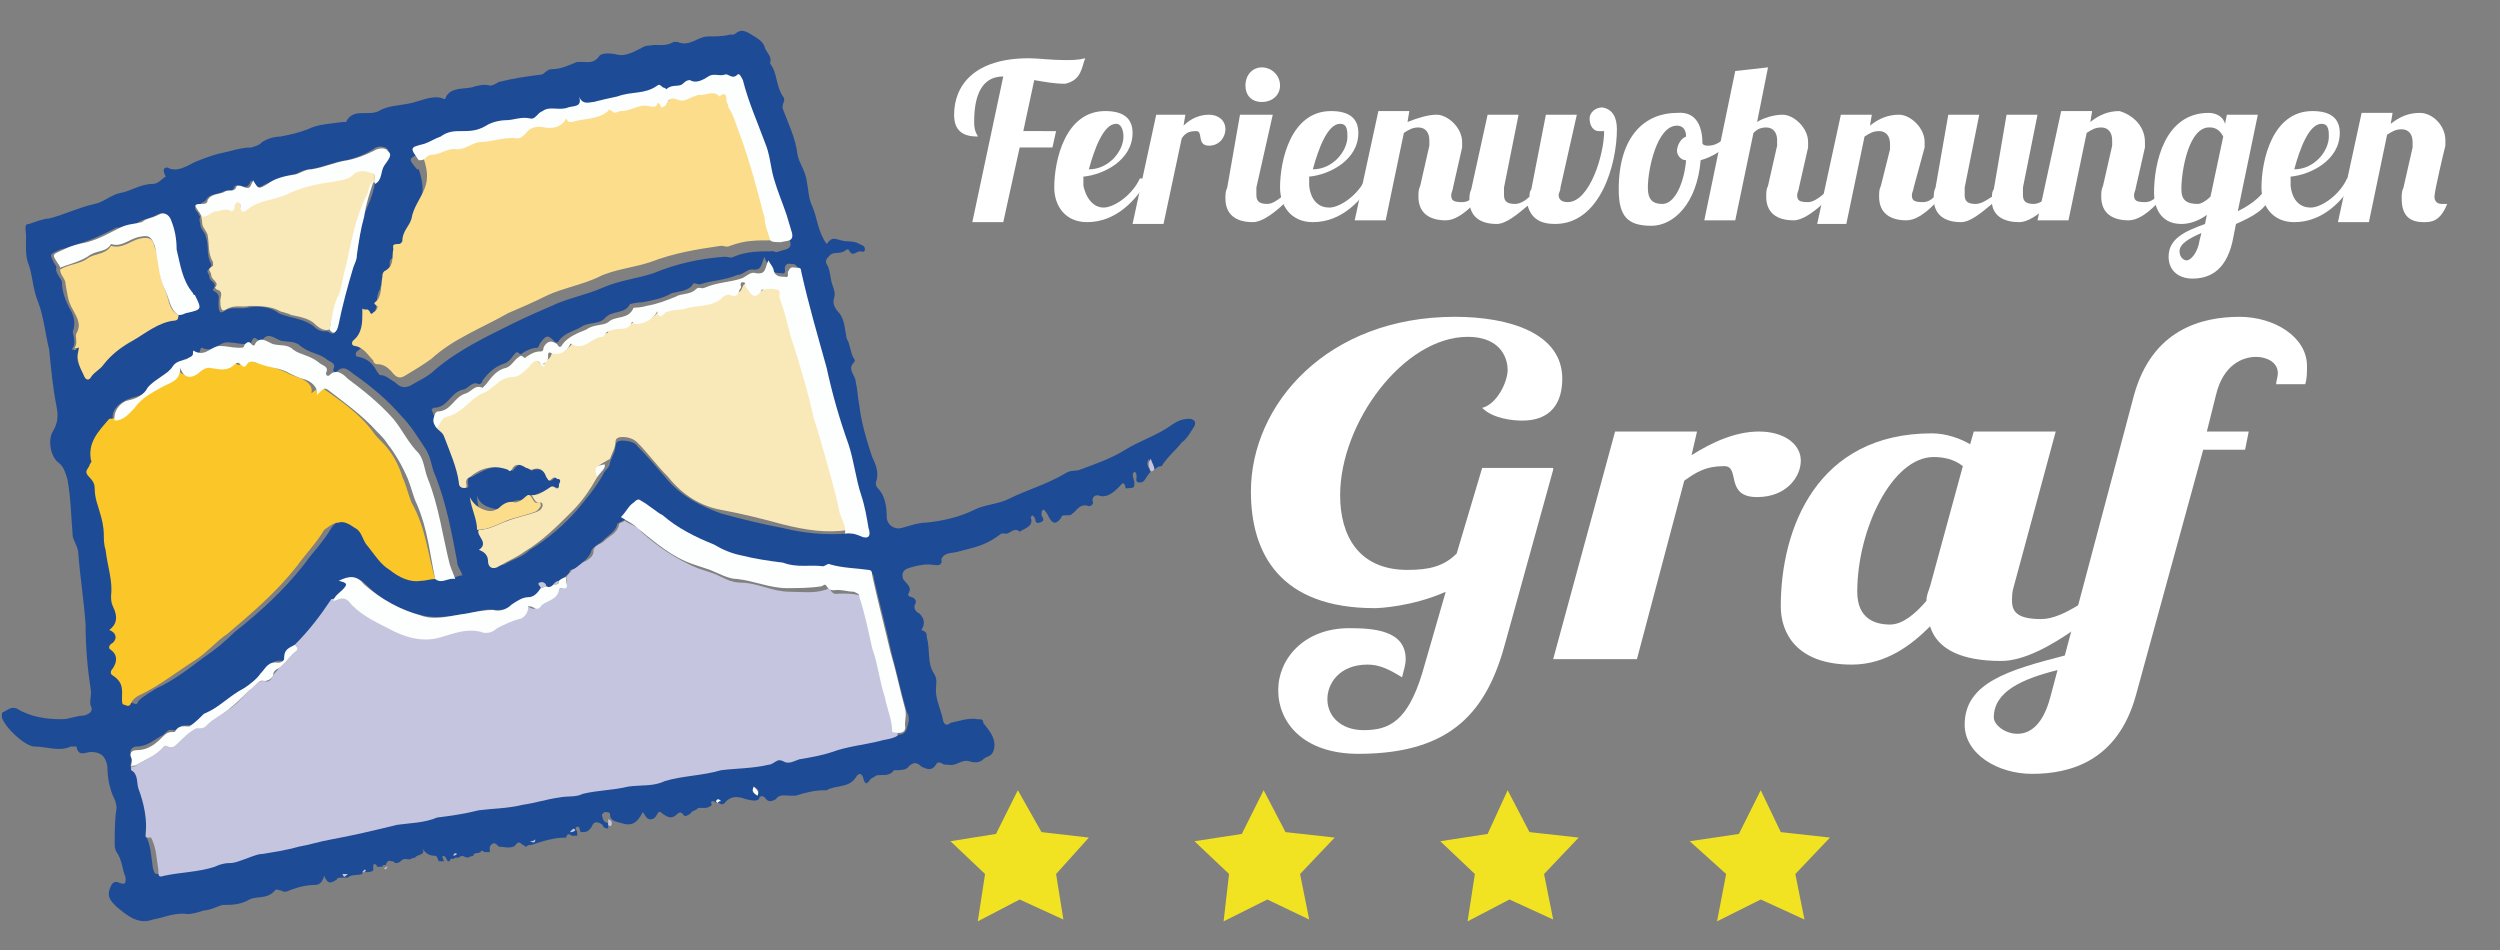
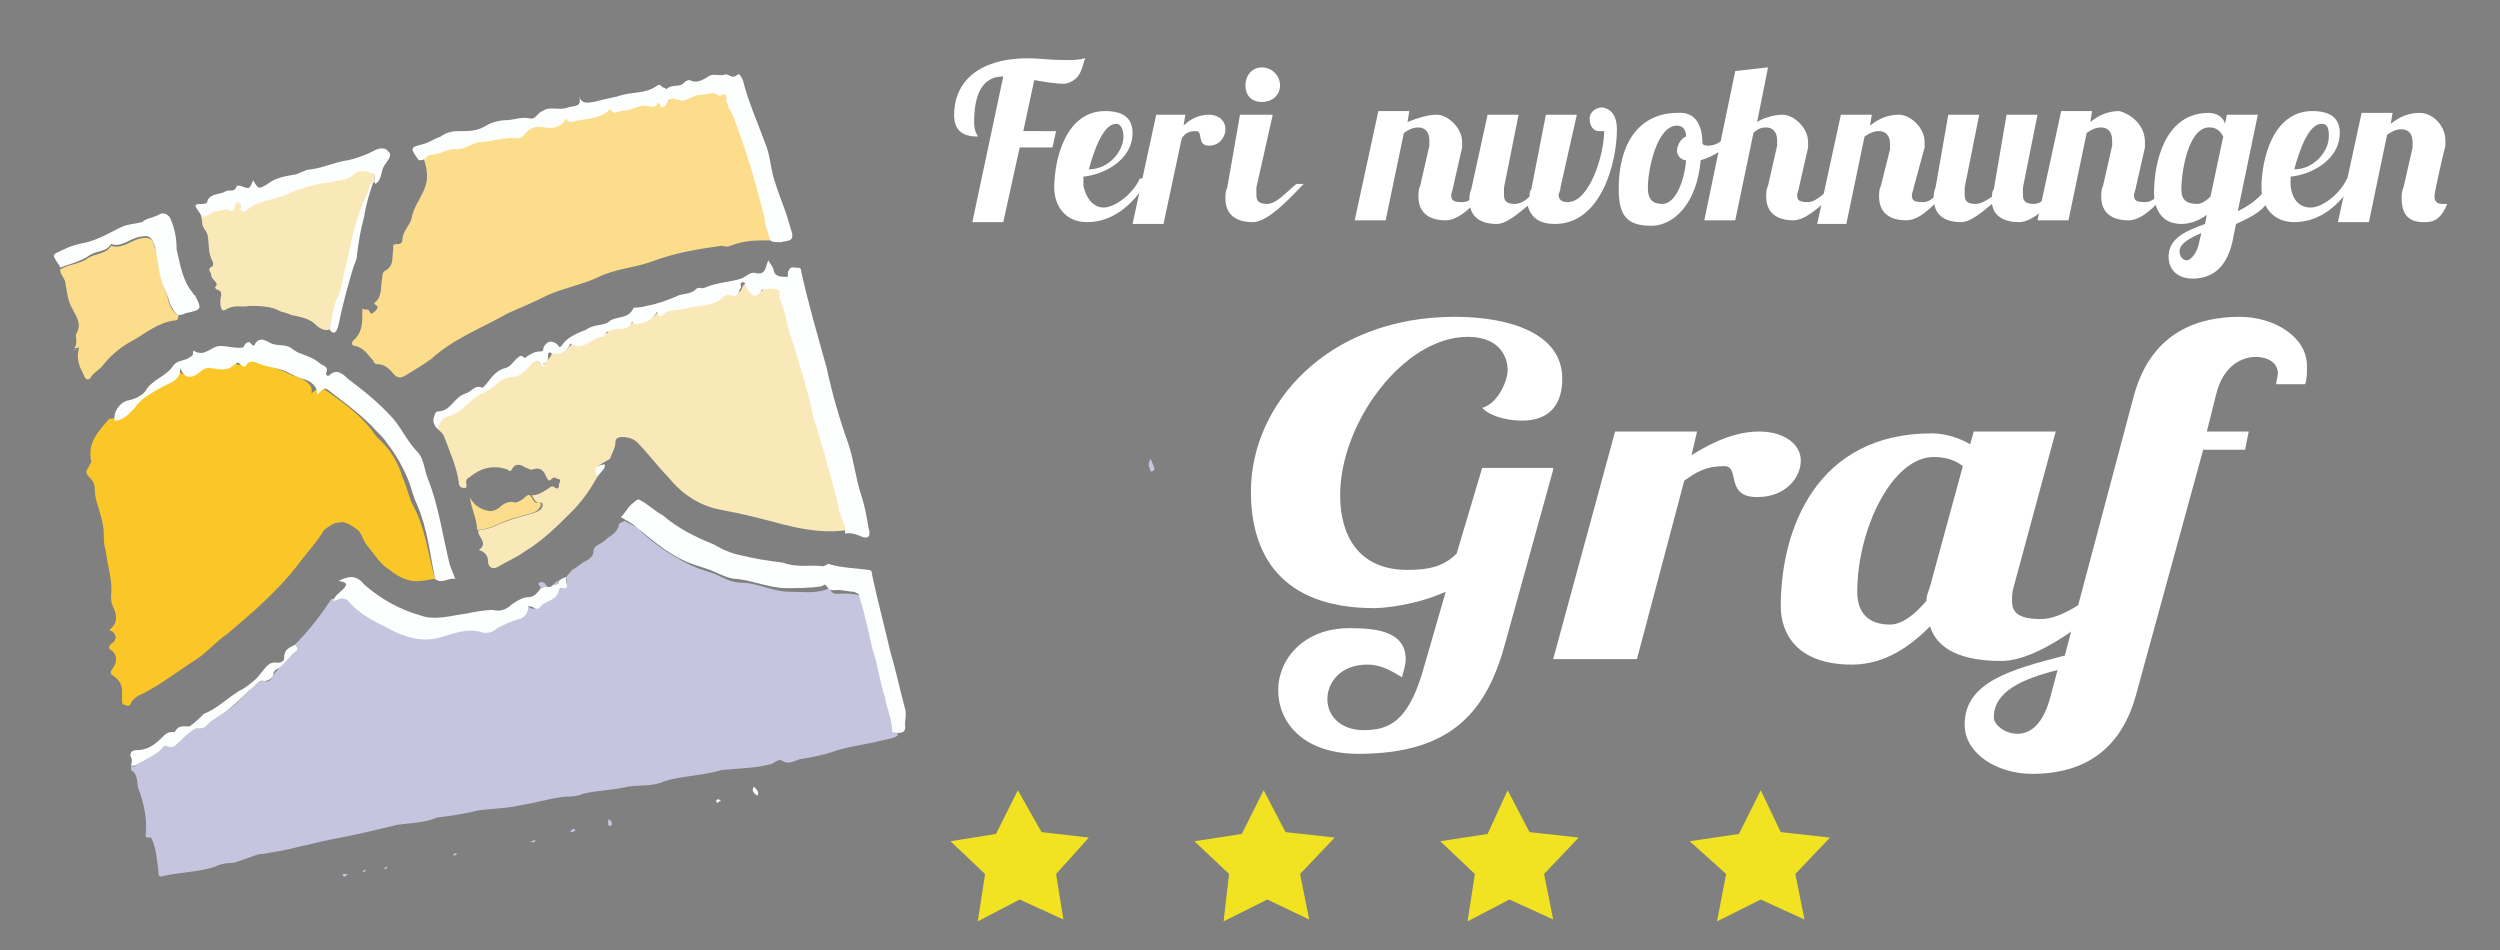
<svg xmlns="http://www.w3.org/2000/svg" version="1.1" id="Ebene_1" x="0px" y="0px" viewBox="0 0 137.3 52.2" style="enable-background:new 0 0 137.3 52.2;" xml:space="preserve">
  <rect x="0" y="0" width="137.3" height="52.2" fill="#808080" stroke="none" />
  <style type="text/css">
	.st0{fill:#FFFFFF;}
	.st1{fill:#1E4B96;}
	.st2{fill:#C6C5DF;}
	.st3{fill:#FBC728;}
	.st4{fill:#FBDD8C;}
	.st5{fill:#FAE9B8;}
	.st6{fill:#FDFEFE;}
	.st7{fill:#F2E322;}
</style>
  <g>
    <path class="st0" d="M58,7.2l-0.2,0.9H56l-0.9,4.1h-1.7l1.7-8c-0.9,0-1.6,0.6-1.6,2.5c0,0.6,0.2,0.7,0.2,0.8   c-0.8,0-1.3-0.3-1.3-1.2c0-1.6,1.1-3.1,4.1-3.1c0.5,0,1.2,0.1,2,0.1c0.4,0,0.7,0,1.1-0.1c-0.2,0.5-0.2,1.2-1.1,1.4   c-0.6,0-1.1-0.1-1.7-0.2l-0.6,2.8C56.2,7.2,58,7.2,58,7.2z" />
    <path class="st0" d="M60.6,11.4c0.6,0,1.6-0.7,2-1.6h0.5c-0.7,1.2-1.8,2.4-3.4,2.4c-1.2,0-1.8-0.9-1.8-1.9c0-1.5,0.6-4.2,2.8-4.2   c1,0,1.5,0.4,1.5,1.2c0,1.5-1.6,2.3-2.7,2.4c0,0.2,0,0.4,0,0.5C59.7,11.1,60.2,11.4,60.6,11.4z M61.3,6.8c-0.7,0-1.2,1.4-1.5,2.5   c1.1,0,1.9-1,1.9-1.8C61.7,7.2,61.6,6.8,61.3,6.8z" />
    <path class="st0" d="M65.1,6.3L65,6.9c0.4-0.4,0.9-0.6,1.4-0.6s0.9,0.3,0.9,0.8C67.3,7.5,67,8,66.4,8c-0.7,0-0.3-0.8-0.7-0.8   s-0.6,0.1-0.8,0.4l-1,4.7h-1.7l1.3-6H65.1z" />
    <path class="st0" d="M69.9,6.3l-0.9,4c0,0.1,0,0.3,0,0.4c0,0.3,0.1,0.5,0.6,0.5s1.1-0.7,1.6-1.1h0.4c-0.6,0.6-1.9,2.1-2.8,2.1   s-1.5-0.4-1.5-1.3c0-0.2,0-0.4,0.1-0.6l0.7-4H69.9z M69.3,3.7c0.5,0,1,0.4,1,1c0,0.5-0.4,0.9-1,0.9s-0.9-0.4-0.9-0.9   C68.4,4.1,68.8,3.7,69.3,3.7z" />
-     <path class="st0" d="M73,11.4c0.6,0,1.6-0.7,2-1.6h0.5c-0.7,1.2-1.8,2.4-3.4,2.4c-1.2,0-1.8-0.9-1.8-1.9c0-1.5,0.6-4.2,2.8-4.2   c1,0,1.5,0.4,1.5,1.2c0,1.5-1.6,2.3-2.7,2.4c0,0.2,0,0.4,0,0.5C72,11.1,72.5,11.4,73,11.4z M73.6,6.8c-0.7,0-1.2,1.4-1.5,2.5   c1.1,0,1.9-1,1.9-1.8C74,7.2,74,6.8,73.6,6.8z" />
    <path class="st0" d="M79.8,10.3c0,0.1-0.1,0.3-0.1,0.4c0,0.3,0.1,0.4,0.6,0.4s0.7-0.4,1.1-0.8h0.4c-0.6,0.6-1.5,1.8-2.4,1.8   s-1.5-0.4-1.5-1.3c0-0.2,0-0.4,0.1-0.6L78.5,8c0-0.1,0-0.2,0-0.3c0-0.4-0.2-0.7-0.6-0.7c-0.3,0-0.5,0.1-0.8,0.3l-1,4.8h-1.7l1.3-6   h1.7l-0.1,0.6c0.5-0.2,1.1-0.4,1.6-0.4c0.6,0,1.4,0.7,1.4,1.5c0,0.1,0,0.2,0,0.3L79.8,10.3z" />
    <path class="st0" d="M88.8,7.1c0,1.9-0.9,5.2-3.4,5.2c-0.8,0-1.3-0.3-1.5-1c-0.6,0.5-1.2,1-1.7,1c-0.9,0-1.5-0.4-1.5-1.3   c0-0.2,0-0.4,0.1-0.6l0.9-4.1h1.7l-0.8,4c0,0.1,0,0.3,0,0.4c0,0.3,0.1,0.5,0.6,0.5c0.3,0,0.6-0.2,0.8-0.4c0-0.1,0-0.3,0.1-0.4   l0.8-4.1h1.7l-0.9,4c0,0.2-0.1,0.3-0.1,0.4c0,0.2,0.1,0.4,0.5,0.4c1.2,0,2-2.6,2-3.9c-0.1,0-0.2,0-0.3,0c-0.3,0-0.5-0.3-0.5-0.7   c0-0.3,0.3-0.6,0.7-0.6C88.6,6,88.8,6.5,88.8,7.1z" />
    <path class="st0" d="M93.5,7.9C93.6,8,93.7,8,93.8,8c0.6,0,0.8-0.4,1.3-0.6v0.3c-0.4,0.5-1,0.9-1.7,1.1c-0.2,2.4-1.5,3.6-2.7,3.6   c-1.3,0-1.8-0.5-1.8-2c0-3,1.5-4.2,3.2-4.2C93.2,6.1,93.5,7,93.5,7.9z M92.6,8.8c-0.3,0-0.5-0.3-0.5-0.5c0-0.3,0.2-0.7,0.5-0.8   c0-0.4-0.2-0.6-0.5-0.6c-1.1,0-1.6,2.4-1.6,3.4c0,0.7,0.3,0.9,0.8,0.9C92,11.2,92.5,10,92.6,8.8z" />
    <path class="st0" d="M98.8,10.3c0,0.1-0.1,0.3-0.1,0.4c0,0.3,0.1,0.4,0.6,0.4s1.1-0.7,1.6-1.1h0.4c-0.6,0.6-1.9,2.1-2.8,2.1   S97,11.7,97,10.8c0-0.2,0-0.4,0.1-0.6L97.6,8c0-0.1,0-0.2,0-0.3C97.6,7.3,97.4,7,97,7c-0.3,0-0.5,0.1-0.7,0.3l-1,4.8h-1.7l1.7-8.2   l1.8-0.2l-0.6,3c0.3-0.2,0.9-0.4,1.4-0.4c0.6,0,1.4,0.7,1.4,1.5c0,0.1,0,0.2,0,0.3L98.8,10.3z" />
    <path class="st0" d="M105.1,10.3c0,0.1-0.1,0.3-0.1,0.4c0,0.3,0.1,0.4,0.6,0.4s0.7-0.4,1.1-0.8h0.4c-0.6,0.6-1.5,1.8-2.4,1.8   s-1.5-0.4-1.5-1.3c0-0.2,0-0.4,0.1-0.6l0.5-2c0-0.1,0-0.2,0-0.3c0-0.4-0.2-0.7-0.6-0.7c-0.3,0-0.5,0.1-0.8,0.3l-1,4.8h-1.6l1.3-6   h1.7l-0.1,0.6c0.5-0.4,1-0.6,1.6-0.6s1.4,0.7,1.4,1.5c0,0.1,0,0.2,0,0.3L105.1,10.3z" />
    <path class="st0" d="M111.9,6.3l-0.8,4c0,0.1,0,0.3,0,0.4c0,0.3,0.1,0.5,0.6,0.5s1.1-0.7,1.6-1.1h0.4c-0.6,0.6-1.9,2.1-2.8,2.1   c-0.8,0-1.4-0.3-1.5-1c-0.6,0.5-1.2,1-1.7,1c-0.9,0-1.5-0.4-1.5-1.3c0-0.2,0-0.4,0.1-0.6l0.7-4h1.7l-0.8,4c0,0.1,0,0.3,0,0.4   c0,0.3,0.1,0.5,0.6,0.5c0.3,0,0.6-0.2,0.9-0.4c0-0.1,0-0.3,0.1-0.4l0.7-4.1H111.9z" />
    <path class="st0" d="M117.3,10.3c0,0.1-0.1,0.3-0.1,0.4c0,0.3,0.1,0.4,0.6,0.4s0.7-0.4,1.1-0.8h0.4c-0.6,0.6-1.5,1.8-2.4,1.8   s-1.5-0.4-1.5-1.3c0-0.2,0-0.4,0.1-0.6L116,8c0-0.1,0-0.2,0-0.3c0-0.4-0.2-0.7-0.6-0.7c-0.3,0-0.5,0.1-0.8,0.3l-1,4.8h-1.7l1.3-6   h1.7l-0.1,0.6c0.5-0.4,1-0.6,1.6-0.6c0.7,0.2,1.4,0.8,1.4,1.7c0,0.1,0,0.2,0,0.3L117.3,10.3z" />
    <path class="st0" d="M124,6.3l-1.1,5.3c0.8-0.4,1.5-0.9,1.8-1.8v0.9c-0.2,0.8-1,1.2-1.9,1.6l-0.2,1c-0.4,1.7-1.4,2-2.2,2   c-0.7,0-1.3-0.4-1.3-1.2c0-1,0.9-1.4,2-1.8l0.1-0.5c-0.4,0.3-0.9,0.5-1.4,0.5c-1.2,0-1.5-1-1.5-1.7c0-1.7,0.6-4.4,3-4.4   c0.4,0,0.8,0.2,0.9,0.6l0.1-0.5H124z M120.1,14.3c0.2,0,0.6-0.4,0.7-1.1l0.1-0.4c-0.7,0.3-1.2,0.6-1.2,1   C119.7,14.1,119.9,14.3,120.1,14.3z M119.8,10.4c0,0.6,0.3,0.8,0.9,0.8c0.2,0,0.5-0.2,0.7-0.4l0.7-3.3c-0.2-0.4-0.5-0.5-0.7-0.5   C120.2,6.9,119.8,9.4,119.8,10.4z" />
    <path class="st0" d="M126.9,11.4c0.6,0,1.6-0.7,2-1.6h0.5c-0.7,1.2-1.8,2.4-3.4,2.4c-1.2,0-1.8-0.9-1.8-1.9c0-1.5,0.6-4.2,2.8-4.2   c1,0,1.5,0.4,1.5,1.2c0,1.5-1.6,2.3-2.7,2.4c0,0.2,0,0.4,0,0.5C125.9,11.1,126.4,11.4,126.9,11.4z M127.5,6.8   c-0.7,0-1.2,1.4-1.5,2.5c1.1,0,1.9-1,1.9-1.8C127.9,7.2,127.9,6.8,127.5,6.8z" />
    <path class="st0" d="M133.1,12.2c-0.8,0-1.2-0.4-1.2-1.3c0-0.2,0-0.4,0.1-0.6l0.5-2.2c0-0.1,0-0.2,0-0.3c0-0.4-0.2-0.7-0.6-0.7   c-0.3,0-0.5,0.1-0.8,0.3l-1,4.8h-1.7l1.3-6h1.7l-0.1,0.6c0.5-0.4,1-0.6,1.6-0.6c0.7,0,1.4,0.7,1.4,1.5c0,0.1,0,0.2,0,0.3   c-0.1,0.4-0.6,2.5-0.6,2.8c0,0.2,0.1,0.4,0.4,0.4c0.1,0,0.2,0,0.3,0C134,12.2,133.5,12.2,133.1,12.2z" />
  </g>
  <g>
    <path class="st0" d="M85.3,25.8l-2.6,9.4c-1,3.8-2.9,6.2-8.1,6.2c-3,0-4.4-1.7-4.4-3.5c0-1.7,1.4-3.4,3.9-3.4   c1.3,0,3.1,0.1,3.1,1.7c0,0.3-0.1,0.6-0.2,1c-0.8-0.5-1.3-0.7-1.9-0.7c-1.5,0-2.2,1-2.2,1.9c0,0.9,0.7,1.7,2,1.7   c1.4,0,2.4-0.5,3.2-3.1l1.3-4.5c-1.8,0.8-3.6,0.9-3.9,0.9c-5.2,0-6.8-3-6.8-6.4c0-4.8,4.2-9.6,11.2-9.6c3,0,5.9,0.9,5.9,3.4   c0,1.3-0.6,2.3-2.2,2.3c-0.5,0-1.6-0.1-2.2-0.7c0.8-0.2,1.4-1.4,1.4-2.1c0-0.4-0.2-1.8-2.2-1.8c-3.5,0-7,4.7-7,8.7   c0,2.2,1,4.1,3.7,4.1c1.2,0,2-0.2,2.7-0.9l1.4-4.7H85.3z" />
    <path class="st0" d="M93.2,23.7L92.9,25c1.1-0.7,2.4-1.3,3.7-1.3c1.4,0,2.3,0.7,2.3,1.6c0,0.9-0.8,2-2.4,2c-1.8,0-0.9-1.7-1.8-1.7   c-1,0-1.5,0.3-2.2,0.8l-2.6,9.8h-4.6l3.4-12.5H93.2z" />
    <path class="st0" d="M112.9,23.7l-2.3,8.5c-0.1,0.3-0.1,0.6-0.1,0.8c0,0.6,0.3,1,1.6,1c1.3,0,2.9-1.4,4.2-2.2h1.1   c-1.5,1.2-5,4.5-7.5,4.5c-2.1,0-3.5-0.6-3.9-1.9c-1,1-2.4,2.1-4.3,2.1c-3,0-3.9-1.7-3.9-3.2c0-4.3,2-9.5,8.3-9.5   c0.8,0,1.6,0.3,2.1,0.6l0.2-0.7H112.9z M102,32.5c0,1.5,1,1.8,1.8,1.8c0.7,0,1.4-0.6,2-1.3c0-0.3,0.1-0.5,0.2-0.8l1.8-6.6   c-0.5-0.4-1.1-0.5-1.6-0.5C103.9,25.1,102,29.1,102,32.5z" />
    <path class="st0" d="M125,21.2c0-0.3,0.1-0.5,0.1-0.7c0-0.6-0.6-0.9-1.2-0.9c-0.7,0-1.8,0.4-2.2,2.1l-0.5,2h2.3l-0.2,1h-2.3   l-3.7,13.5c-1,3.6-3.6,4.3-5.7,4.3c-1.9,0-3.7-1.1-3.7-2.7c0-2.3,2.4-3,5.5-3.8l3.8-14.3c1-3.6,3.7-4.3,5.8-4.3   c1.9,0,3.7,1.1,3.7,2.7c0,0.4,0,0.7-0.1,1H125z M110.8,40.3c0.7,0,1.4-0.5,1.8-2l0.4-1.5c-2,0.5-3.5,1.2-3.5,2.6   C109.5,39.8,110.1,40.3,110.8,40.3z" />
  </g>
  <g>
-     <path class="st1" d="M63.2,25.9C63.2,26,63.2,26,63.2,25.9c-0.3,0.3-0.3,0.6-0.6,0.6c-0.4,0,0-0.4-0.3-0.6c-0.2,0.2,0,0.4,0,0.6   s0,0.3-0.2,0.3c-0.2,0-0.3,0.1-0.3-0.1c-0.1-0.3-0.2-0.1-0.3,0c-0.3,0.3-0.7,0.7-1.2,0.5c-0.2,0-0.3,0.1-0.3,0.3   c0.1,0.2-0.1,0.3-0.2,0.3c-0.5-0.2-0.7,0.3-0.9,0.4c-0.1,0.1-0.1,0.1-0.3,0.1c-0.2,0-0.3,0-0.3,0.1c-0.4,0.6-0.6,0.2-0.8-0.2   c-0.1-0.1-0.1-0.2-0.2-0.2c-0.1,0-0.1,0.2-0.1,0.3c0.1,0.2,0.2,0.3-0.1,0.4c-0.3,0.1-0.2-0.2-0.3-0.3l-0.1-0.1l-0.1,0.1   c0.2,0.5-0.3,0.6-0.6,0.8l0,0c-0.3-0.3-0.6,0.2-0.8,0.1c-0.1,0-0.1,0-0.2,0c-0.8,0.6-1.2,0.7-2.4,1c-0.3,0.1-0.7,0-0.9,0.4   C51.8,31.2,51.3,31,51,31c-0.4,0-0.8,0.1-1.1,0.2c-0.3,0.1-0.4,0.3-0.3,0.6c0.2,0.3,0.5,0.4,0.3,0.8c-0.1,0.1,0.1,0.2,0.2,0.2   c0.2,0.1,0.2,0.2,0.2,0.3c-0.2,0.3,0,0.5,0.2,0.6c0.3,0.3,0.3,0.6,0.1,0.9c0.3,0.1,0.3,0.2,0.3,0.4c0.2,0.7,0,1.4,0.4,2   c0.2,0.3,0.1,0.6,0.1,0.9c0,0.6,0.3,1.1,0.4,1.7c0.1,0.3,0.3,0.2,0.4,0.1c0.5-0.1,1-0.3,1.5-0.2c0.2,0,0.3,0,0.3,0.2   c0.3,0.4,0.7,0.8,0.6,1.4c-0.1,0.5-0.4,0.4-0.6,0.6c-0.2,0.2-0.5,0.2-0.8,0.1c-0.4-0.1-0.7,0.3-1.1,0.2c-0.2,0-0.3,0-0.4-0.1   c-0.1,0-0.2-0.1-0.3,0.1c-0.2,0.3-0.4,0.3-0.8,0.1c-0.2-0.2-0.4-0.3-0.7,0c-0.1,0.2-0.5,0.2-0.7,0.2h-0.1c-0.3,0.4-0.7,0.2-1,0.3   c-0.1,0.1-0.2,0.1-0.3,0.2c-0.2,0.3-0.3,0.3-0.4-0.1c-0.1-0.3-0.3-0.2-0.4,0c-0.4,0.6-1.1,0.4-1.6,0.7c0,0,0,0-0.1,0   c-0.5,0-1,0.1-1.6,0.3c-0.1,0-0.2,0-0.3,0c-0.3,0-0.6-0.1-0.8,0.2c-0.2,0.1-0.4,0.2-0.6-0.1c-0.1-0.1-0.2-0.1-0.3,0   C41.7,44,41.4,44,41,43.9c-0.3-0.1-0.8-0.3-1.2,0.2c-0.2,0.2-0.3-0.1-0.5,0c0-0.1-0.1-0.1-0.2-0.1c-0.1,0.1,0,0.2,0,0.2   c-0.3,0.3-0.6,0.1-0.8,0.2c0,0.1-0.3,0.1-0.4,0.3c-0.2,0.1-0.3,0.2-0.4,0c-0.1-0.1-0.2-0.1-0.3,0c-0.3,0.3-0.5,0.2-0.8,0   c-0.1-0.1-0.2-0.2-0.3,0c-0.1,0.2-0.2,0.3-0.4,0.3s-0.3-0.3-0.4-0.4c-0.3,0.6-0.6,0.8-1.2,0.6c-0.3-0.1-0.6-0.1-0.6-0.5   c0-0.1-0.2-0.1-0.3-0.1c-0.1,0.1-0.2,0.1-0.1,0.3c0,0.2,0.2,0.3,0.3,0.3c0,0.1,0,0.2,0,0.3c-0.2,0-0.3-0.1-0.3-0.2   c-0.3-0.2-0.5-0.2-0.6,0.1c-0.2,0.3-0.3,0.3-0.6,0.3c-0.1-0.1,0-0.3-0.2-0.3c-0.2,0.1,0,0.2,0,0.3c0,0.1,0,0.1,0,0.2   c-0.1,0-0.2,0-0.3,0c-0.2-0.2-0.3,0-0.3,0.1c-0.7,0-1.3,0.2-1.9,0.4c-0.1,0-0.2,0-0.3,0.1c-0.1,0-0.1-0.1-0.2-0.1   c-0.3-0.3-0.3,0-0.5,0.1c-0.3,0.1-0.5,0-0.8,0c-0.2-0.2-0.3-0.3-0.5,0c0,0.1,0,0.3,0,0.3c-0.1,0-0.2,0-0.3,0   c-0.1-0.1-0.2-0.1-0.2,0c-0.2,0.1-0.4,0-0.4,0.2c-0.1,0-0.3,0.1-0.3,0.1c-0.2,0-0.3-0.2-0.5,0c-0.1,0-0.3,0-0.3,0.1   c-0.1-0.1-0.2,0-0.2,0.1h-0.1c-0.1-0.1-0.1-0.3-0.3-0.3c0,0.2,0.1,0.3,0.1,0.3l0,0c-0.1,0-0.2,0-0.3,0C24,47.1,24,47,23.9,47   c-0.3,0-0.5-0.1-0.7-0.4c0.2,0.4-0.3,0.3-0.4,0.5c-0.1,0-0.3,0.1-0.3,0.1c-0.2,0-0.3-0.1-0.5,0.1c-0.1,0.1-0.2,0.1-0.3,0.1   c-0.1-0.1-0.1-0.1-0.2-0.1c-0.2-0.1-0.3,0.1-0.3,0.2c-0.1,0-0.2,0-0.2,0.1c-0.1,0-0.3,0-0.3,0c0-0.1-0.1-0.2-0.2-0.1   c0,0.1,0,0.3,0,0.3c-0.1,0.1-0.3,0.1-0.4,0.1c-0.1-0.1-0.2-0.1-0.2,0.1c-0.3,0.1-0.6,0-0.8,0.2c-0.1,0-0.2,0-0.3,0   c-0.1,0-0.3,0-0.3,0.1c-0.3,0.2-0.5,0.3-0.7-0.2c-0.1,0.4-0.3,0.5-0.5,0.5c-0.4,0-0.9,0.1-1.4,0.3c-0.2,0.1-0.3,0.1-0.5,0   c-0.1,0-0.2-0.1-0.3,0c-0.4,0.5-1,0.3-1.4,0.5c-0.5,0.3-1,0.3-1.5,0.3c-0.3,0.1-0.7,0.3-1,0.3c-0.3,0.1-0.6,0.2-0.9,0.2   c-0.7-0.1-1.3,0.2-1.9,0.3c-0.8,0.3-1.4-0.2-2-0.7c-0.3-0.3-0.5-0.5-0.4-0.9c0.1-0.3,0.2-0.6,0.6-0.4c0.3,0.1,0.3,0,0.3-0.3   c-0.2-0.5-0.2-1-0.5-1.4c-0.1-0.2-0.1-0.3-0.1-0.5c0-0.6,0-1.3,0.1-1.9c0-0.3-0.1-0.5-0.2-0.7c-0.2-0.5-0.3-1-0.3-1.6   c-0.1-0.6-0.4-0.8-0.9-0.8c-0.3,0-0.7,0.3-0.8-0.3H3.9c-0.7,0.3-1.3,0-2,0c-0.5,0-1.6-1-1.8-1.6c0-0.2,0-0.3,0.1-0.3   c0.2-0.1,0.4-0.3,0.7-0.2c0.8,0.5,1.7,0.6,2.5,0.6c0.4,0,0.8-0.2,1.2-0.2C5,39.2,5.1,39,5,38.8s0-0.5,0-0.8   c-0.2-1.3-0.3-2.5-0.3-3.7c-0.1-1.4-0.3-2.6-0.4-3.9c0-0.3-0.2-0.6-0.3-0.9c-0.1-1.1-0.1-2.1-0.3-3.2c-0.1-0.3-0.2-0.7-0.5-0.9   c-0.4-0.3-0.6-1.2-0.3-1.7s0.3-0.9,0.2-1.4c-0.2-1-0.3-2.1-0.4-3.1c-0.2-0.8-0.3-1.8-0.6-2.6c-0.3-0.7-0.3-1.4-0.5-2   c-0.3-0.7-0.1-1.4-0.2-2c0-0.2,0-0.3,0.2-0.3c0.3-0.1,0.8-0.3,1.1-0.3c0.8-0.2,1.6-0.6,2.5-0.8c0.5-0.1,0.9-0.5,1.4-0.6   c0.6-0.1,1.1-0.5,1.8-0.5c0.3,0,0.5-0.3,0.7-0.4C8.9,9.3,9,9.2,9.2,9.2c0.5,0.3,1.1-0.1,1.5-0.3c0.5-0.2,1-0.4,1.5-0.5   c0.5-0.1,1-0.3,1.6-0.3C14.1,8,14.2,8,14.4,7.8c0.3-0.2,0.7-0.3,1-0.3c0.5-0.1,1-0.2,1.5-0.4c0.6-0.3,1.3-0.3,1.9-0.4   c0.1,0,0.2,0,0.2,0c0.4-0.8,1.2-0.3,1.8-0.6c0.5-0.3,1.1-0.3,1.6-0.4c0.6-0.1,1.3-0.5,1.9-0.3c0.1,0.1,0.2,0,0.2-0.1   c0.3-0.5,0.9-0.4,1.4-0.5c0.3-0.1,0.7-0.2,1-0.1c0.2,0,0.3-0.1,0.5-0.2c0.8-0.2,1.5-0.3,2.3-0.4c0.2,0,0.3-0.3,0.6-0.3   c0.5,0,0.9-0.2,1.4-0.4c0.1,0,0.2,0,0.3,0c0.3,0,0.6,0.1,0.9-0.3C33,2.9,33.5,2.9,33.9,3c0.4,0.1,0.8-0.1,1.2-0.3   c0.2-0.1,0.3-0.2,0.6-0.2c0.4-0.1,0.8,0.1,1.3-0.2c0,0,0.1,0,0.2,0c0.7,0.3,1.1-0.3,1.7-0.3C39.3,2,39.7,2,40.1,1.9   c0.1,0,0.2,0,0.2,0c0.3-0.2,0.4-0.3,0.8-0.1c0.3,0.2,0.8,0.4,0.9,0.8c0.1,0.3,0.4,0.5,0.3,0.8c0,0,0,0,0,0.1   c0.4,0.5,0.3,1.2,0.7,1.8c0.2,0.2-0.1,0.4,0,0.7c0.3,0.8,0.7,1.6,0.8,2.5c0.1,0.5,0.4,0.8,0.5,1.4c0.1,0.5,0.1,1,0.3,1.4   c0.3,0.7,0.3,1.4,0.8,2.1c0.3-0.4,0.4-0.3,0.8-0.2c0.3,0.1,0.7,0,1,0.2c0.2,0.1,0.3,0.1,0.3,0.3c0,0.2-0.2,0.1-0.3,0.1   c-0.3,0.1-0.4,0.3-0.6-0.1c0,0,0,0-0.1,0c-0.3,0.3-0.7,0.1-0.9,0.3c-0.2,0.2-0.3,0.3-0.2,0.5c0.2,0.3,0.2,0.8,0.3,1.1   c0.1,0.3,0.2,0.5,0.1,0.8c-0.1,0.3,0.1,0.6,0.3,0.8c0.3,0.4,0.3,0.9,0.4,1.4c0.2,0.3,0.2,0.8,0.4,1.1c0,0,0.1,0.1,0,0.2   C46.5,20.3,47,20.6,47,21c0.1,0.4,0.1,0.8,0.2,1.3c0.1,0.9,0.4,1.9,0.7,2.8c0.2,0.4,0.4,0.9,0.2,1.4c0,0.1,0,0.2,0.1,0.3   c0.4,0.4,0.5,1,0.5,1.6c0,0.4,0.4,0.7,0.8,0.6c0.4-0.1,0.9-0.3,1.4-0.3c0.9-0.1,1.8-0.3,2.6-0.7c0.6-0.3,1.3-0.3,1.9-0.6   c1-0.5,2.1-0.8,3.1-1.4c0.3-0.2,0.5-0.1,0.8-0.2c0.8-0.3,1.7-0.6,2.5-1.1c0.8-0.5,1.8-0.8,2.6-1.4c0.3-0.2,0.6-0.3,0.9-0.3   c0.3,0,0.4,0.2,0.3,0.4c-0.2,0.3-0.4,0.7-0.7,0.9c-0.3,0.4-0.8,0.8-1.1,1.3C63.5,25.6,63.5,25.8,63.2,25.9c0-0.3,0-0.4-0.1-0.7   C62.9,25.5,63.1,25.7,63.2,25.9z M20.6,10L20.6,10c0.3-0.3,0.3-0.7,0.5-1c0.2-0.3,0.3-0.6,0.2-0.8c-0.2-0.2-0.6-0.2-0.8,0   C20,8.5,19.5,8.7,19,8.8c-0.7,0.1-1.3,0.4-2,0.5c-0.4,0-0.7,0.3-1,0.3c-0.5,0.1-0.9,0.3-1.4,0.5c-0.5,0.3-0.6,0.3-0.8-0.2   c-0.2,0.4-0.2,0.4-0.7,0.3c0,0-0.1,0-0.2,0c-0.1,0.4-0.4,0.2-0.6,0.3c-0.3,0.2-0.8,0.1-1,0.5c-0.1,0.1-0.2,0.1-0.3,0.2   c-0.4,0-0.3,0.3-0.2,0.4c0.1,0.1,0.1,0.2,0.2,0.3c-0.1,0.2,0,0.3,0,0.4c0,0.3,0.3,0.5,0.3,0.7c0.2,0.5,0,1,0.3,1.5   c0,0.1,0,0.2,0,0.2c-0.4,0.2-0.1,0.3-0.1,0.5c0,0.3,0.5,0.3,0.2,0.7c0,0,0,0.1,0.1,0.1c0.3,0.2,0.2,0.4,0.2,0.6   c0,0.3,0,0.7,0.3,0.5c0.4-0.3,0.8-0.1,1.3-0.2c0.5-0.1,1.2-0.1,1.7,0.3c0.2,0.1,0.3,0.1,0.6,0.2c0.4,0.1,0.9,0.2,1.3,0.5   c0.3,0.3,0.5,0.3,0.8,0.3c0.3,0.2,0.4,0.2,0.5-0.3c0.3-1,0.4-2.1,0.8-3.1c0.1-0.2,0.2-0.4,0.2-0.7c0.2-0.7,0.3-1.4,0.4-2.1   C20.2,11.3,20.5,10.7,20.6,10z M30.7,31.9c-0.1,0-0.3,0.1-0.3,0.2c-0.1,0.1-0.3,0.2-0.4,0.1c-0.1-0.1-0.2-0.3-0.3-0.2   c-0.1,0.1,0,0.2,0.1,0.3c-0.2,0.3-0.3,0.4-0.7,0.5c-0.3,0-0.7,0.3-0.9,0.4c-0.3,0.3-0.7,0.3-1,0.3c-0.5-0.1-1,0.1-1.5,0.2   c-0.8,0.1-1.6,0.3-2.5,0.1c-1.2-0.3-2.2-0.8-3.1-1.7c-0.4-0.4-0.8-0.5-1.4-0.2c0.4,0.1,0.4,0.3,0.2,0.5c-0.2,0.2-0.5,0.3-0.5,0.6   c-0.7,0.8-1.3,1.7-2,2.5c-0.3,0.2-0.5,0.3-0.6,0.6c0,0.1-0.2,0.2-0.3,0.2c-0.5-0.1-0.8,0.3-1,0.6c-0.3,0.3-0.6,0.6-0.9,0.8   c-0.8,0.4-1.4,1.1-2.2,1.4c-0.3,0.2-0.5,0.5-0.8,0.7c-0.3,0.1-0.7-0.1-0.8,0.3H9.5c-0.3-0.1-0.4,0.2-0.6,0.3   C8.5,40.6,8.1,41,7.5,41c-0.3,0-0.4,0.3-0.3,0.4c0.1,0.2,0,0.3,0,0.5c0,0.1-0.1,0.2,0,0.2c0.4,0.3,0.3,0.7,0.4,1   C7.9,44,8.1,44.8,8,45.7c0,0.1,0,0.2,0,0.2c0.3,0.5,0.3,1.2,0.4,1.8c0.1,0.3,0.1,0.3,0.3,0.3c0.9-0.2,2-0.3,2.8-0.5   c0.3-0.1,0.6-0.3,0.8-0.2c0.3,0,0.6,0,0.8-0.2c0.3-0.2,0.7-0.3,1-0.3c0.7-0.1,1.4-0.3,2-0.4c0.6-0.2,1.2-0.3,1.8-0.4   c1.2-0.3,2.5-0.6,3.6-0.8c0.8-0.2,1.5-0.2,2.2-0.4c0.8-0.3,1.5-0.3,2.3-0.4c0.8-0.2,1.6-0.2,2.4-0.3c0.7-0.2,1.3-0.3,2-0.4   c0.4-0.1,0.8-0.1,1.3-0.2c0.8-0.3,1.7-0.3,2.5-0.4c0.7-0.2,1.4-0.1,2-0.3c1-0.3,2.1-0.3,3.1-0.6c0.8-0.3,1.8-0.2,2.6-0.3   c0.3-0.1,0.4-0.3,0.8-0.2c0.3,0.2,0.6,0,0.9-0.1c0.6-0.2,1.2-0.3,1.8-0.4c0.8-0.3,1.7-0.3,2.6-0.6c0.3-0.1,0.7,0,1-0.3   c0.3,0.1,0.7,0.1,0.8-0.3c0.1-0.3,0.2-0.6,0-0.9c-0.3-1-0.5-2-0.8-3.1c-0.3-1.4-0.7-2.9-1-4.2c0-0.1,0-0.3-0.2-0.3   c-0.7-0.1-1.4-0.1-2.1-0.3c-0.1,0-0.3,0.2-0.4,0.1c-0.8-0.2-1.4,0-2.2-0.2c-0.8-0.3-1.5-0.3-2.3-0.4c-0.5-0.1-1-0.4-1.5-0.6   c-1-0.4-2-0.9-2.8-1.6c-0.3-0.3-0.7-0.7-1.2-0.8c-0.2-0.1-0.3-0.1-0.4,0.1c-0.3,0.3-0.3,0.7-0.7,0.8c-0.1,0.1-0.3,0.1-0.3,0.2   c-0.1,0.4-0.5,0.6-0.8,0.9c-0.2,0.2-0.5,0.3-0.6,0.5c-0.1,0.3-0.2,0.4-0.4,0.6c-0.3,0.2-0.4,0.5-0.8,0.5l0,0c0,0.2-0.2,0.3-0.3,0.4   C31,31.7,30.8,31.8,30.7,31.9z M9.8,17.3c0.1,0,0.2-0.1,0.3-0.1c1-0.2,1-0.2,0.5-1c0,0,0-0.1-0.1-0.1c-0.7-0.7-0.8-1.5-0.9-2.4   c-0.1-0.5-0.1-1.1-0.3-1.6c-0.1-0.3-0.3-0.5-0.7-0.3c-0.3,0.2-0.7,0.2-1,0.4c-0.3,0.3-0.8,0.3-1.2,0.3c-0.6,0.3-1.2,0.6-1.8,0.8   c-0.4,0.1-0.8,0.3-1.3,0.4c-0.6,0.3-0.6,0.2-0.3,0.8c0.1,0.1,0.1,0.2,0.1,0.2c-0.1,0.3,0.3,0.6,0.3,0.8c0,0.5,0.2,1,0.4,1.4   c0.2,0.3,0.4,0.8,0.2,1.3C4,18.4,4.2,18.8,4,19.1c0,0-0.1,0.1,0,0.1h0.1c0.1,0,0.3-0.3,0.2,0.1c-0.2,0.5,0.1,0.8,0.3,1.3   c0.1,0.3,0.3,0.3,0.4,0.1c0.2-0.3,0.5-0.4,0.7-0.7c0.4-0.6,1-0.9,1.6-1.3c0.7-0.4,1.4-1.1,2.3-1.1C9.7,17.6,9.8,17.4,9.8,17.3z    M24,23.4c0.2,0.2,0.4,0.3,0.5,0.6c0.3,0.8,0.8,1.6,0.8,2.5c0,0.2,0.1,0.3,0.3,0.3c0.2,0,0.1-0.2,0.1-0.3c0-0.2,0-0.3,0.2-0.3   c0.7-0.4,1.4-0.8,2.1-0.4c0.1,0,0.2,0.1,0.2,0c0.3-0.4,0.5-0.3,0.8-0.1c0.1,0.1,0.2,0.2,0.3,0.1c0.4-0.1,0.6,0.1,0.8,0.4   c0,0.2,0.1,0.3,0.3,0.1c0.1-0.1,0.2-0.1,0.3,0c0.1,0.1,0.2,0.3,0.1,0.3c-0.1,0.1-0.1,0.3-0.2,0.2c-0.3-0.2-0.3,0.1-0.5,0.1   c-0.3,0.1-0.5,0.2-0.8,0.3c-0.3-0.1-0.3,0.3-0.6,0.3c-0.4-0.1-0.7,0.1-0.9,0.3c-0.3,0.2-0.5,0.2-0.8,0.1c-0.4-0.1-0.7-0.3-0.8-0.7   c0,0.7,0.3,1.2,0.4,1.8c-0.3,0.3,0.5,0.7,0,1.1c0.4,0.1,0.5,0.3,0.5,0.6c0,0.4,0.2,0.4,0.6,0.3c0.5-0.3,1-0.4,1.4-0.8   c1-0.6,1.9-1.4,2.6-2.2c0.5-0.6,1-1.2,1.4-1.9c0.1-0.3,0.4-0.4,0.4-0.7c0.1-0.3,0.3-0.6,0.3-0.9c0-0.3,0.3-0.3,0.4-0.3   c0.3,0,0.7,0.1,0.8,0.3c0.6,0.6,1.1,1.2,1.7,1.9c0.8,0.9,1.8,1.4,2.9,1.8c1.1,0.3,2.3,0.6,3.4,0.8c1.2,0.3,2.4,0.4,3.6,0.3   c0.2,0.1,0.4-0.1,0.6,0c0.4,0.1,0.4-0.2,0.3-0.5c-0.2-0.6-0.3-1.2-0.4-1.8c-0.3-0.9-0.3-1.9-0.7-2.8c-0.4-1.4-0.8-2.8-1.2-4.2   c-0.5-1.8-0.9-3.5-1.4-5.3c-0.1-0.2-0.2-0.2-0.3-0.2c-0.2,0-0.3-0.1-0.4,0.2c0,0.1,0.1,0.4-0.2,0.3c-0.2,0-0.5,0-0.6-0.3   c-0.1-0.2-0.3-0.4-0.3-0.6c-0.2,0.3-0.1,0.8-0.7,0.7c-0.3,0-0.5,0.3-0.8,0.3c-0.7,0.3-1.4,0.3-2,0.5c-0.2,0.1-0.4-0.2-0.5,0.1   c-0.3,0.3-0.7,0.3-1.1,0.4c-0.5,0.3-1.1,0.4-1.6,0.5c-0.3,0-0.7,0.1-0.7,0.1c-0.3,0.6-1,0.3-1.4,0.8c-0.3,0.3-0.8,0.2-1.2,0.4   c-0.4,0.3-0.9,0.3-1.3,0.8c-0.1,0.2-0.2,0.1-0.3,0c-0.3-0.3-0.4-0.3-0.7,0.1c-0.1,0.1-0.1,0.3-0.2,0.3c-0.3,0-0.7,0.2-0.8,0.3   c-0.2,0.2-0.2-0.2-0.4,0c-0.2,0.2-0.3,0.5-0.7,0.6c-0.5,0.2-0.8,0.5-1.1,0.9c0,0.1-0.1,0.2-0.2,0.2c-0.4-0.2-0.6,0.3-0.9,0.3   c-0.7,0.2-0.8,1-1.6,1l-0.1,0.1C23.9,22.9,23.9,23.2,24,23.4z M20.3,17.2c-0.2,0-0.3,0-0.2,0.3c0.1,0.1,0,0.2,0,0.3   c0,0.6,0,1.2-0.5,1.5c-0.1,0.1-0.1,0.3,0.1,0.3c0.5,0.1,0.8,0.4,1,0.8c0.1,0.1,0.1,0.2,0.2,0.2c0.3,0,0.6,0.3,0.8,0.4   c0.3,0.3,0.5,0.3,0.8,0.2c0.5-0.3,1-0.5,1.4-0.9c1.3-1.1,2.8-1.8,4.2-2.5c0.8-0.4,1.5-0.7,2.2-1c0.8-0.4,1.9-0.6,2.8-1   c0.9-0.4,1.9-0.5,2.8-0.8c1.2-0.5,2.5-0.8,3.9-0.9c0.2,0,0.3,0.1,0.5,0c0.7-0.3,1.4-0.3,2.2-0.3c0.1,0.1,0.3,0,0.3,0   c0.3-0.1,0.7-0.1,0.6-0.5c-0.1-0.3-0.2-0.7-0.3-1c-0.2-0.7-0.5-1.4-0.7-2c-0.2-0.7-0.3-1.4-0.5-2c-0.3-1.1-0.8-2.2-1.2-3.4   c0-0.1-0.2-0.3-0.3-0.3c-0.3,0.3-0.5-0.1-0.7,0c-0.3,0.1-0.7-0.1-0.9,0.1c-0.3,0.3-0.6,0.3-1,0.2c-0.2-0.1-0.3-0.1-0.4,0.2   c-0.2,0.3-0.7,0-0.9,0.3c0,0-0.1-0.1-0.2-0.1c-0.1-0.1-0.2-0.1-0.3-0.1c-0.7,0.4-1.5,0.3-2.2,0.6c-0.4,0.2-0.8,0.3-1.3,0.3   c-0.3,0-0.7,0.3-0.8-0.3c0.2,0.6-0.3,0.5-0.6,0.6c-0.4,0.1-0.9-0.2-1.4,0.2c-0.3,0.2-0.4,0.5-0.7,0.4c-0.4-0.1-0.8,0.1-1.3,0.1   c-0.3,0-0.8,0.1-1.1,0.3c-0.5,0.3-0.9,0.3-1.4,0.3c-0.3,0-0.8,0.2-1.1,0.3c-0.3,0.1-0.6,0.3-0.9,0.4c-0.8,0.3-0.8,0.3-0.3,0.9   c0,0,0,0,0.1,0c0.2,0.6,0.3,1.2,0.1,1.9c-0.2,0.5-0.6,1-0.7,1.6c-0.1,0.4-0.5,0.8-0.5,1.2c0,0.1-0.1,0.2-0.2,0.2   c-0.3-0.1-0.3,0.2-0.3,0.3c0,0.4,0.2,1-0.5,1.2c0,0,0,0.2-0.1,0.3c-0.2,0.5,0,1-0.4,1.4c-0.1,0.1,0,0.2,0.1,0.2   c0.2,0.1,0.1,0.3-0.1,0.3C20.6,17.2,20.5,17.5,20.3,17.2C20.4,17.2,20.4,17.2,20.3,17.2L20.3,17.2z M6.2,23c-0.5,0.7-1.2,1.3-1,2.3   c0,0.1-0.1,0.3-0.1,0.3c-0.1,0.2-0.3,0.3,0,0.6c0.1,0.1,0.3,0.3,0.3,0.6c-0.1,0.5,0.1,0.9,0.3,1.4c0.1,0.3,0.3,0.8,0.2,1.1   c0,0.3,0,0.7,0.1,0.9c0.1,0.8,0.3,1.6,0.3,2.5c0,0.3,0,0.4,0.1,0.6c0.3,0.7,0.2,1-0.2,1.3c-0.1,0-0.1,0,0,0.1c0,0,0,0,0.1-0.1   c0.3,0.1,0.5,0.3,0.3,0.6c-0.2,0.2-0.3,0.3-0.1,0.4c0.3,0.3,0.3,0.7,0.1,1c-0.1,0.2-0.2,0.3,0,0.4c0.6,0.3,0.5,0.8,0.5,1.3   c0,0.1,0,0.3,0.1,0.3c0.2,0,0.3,0.2,0.4-0.1c0.3-0.3,0.7-0.5,1-0.7c0.9-0.4,1.8-1.1,2.6-1.7c0.6-0.4,1.2-0.9,1.7-1.4   c1.4-1.1,2.7-2.3,3.8-3.7c0.5-0.7,1.1-1.3,1.5-2c0.2-0.3,0.4-0.4,0.8-0.4c0.3,0,0.7,0.2,0.9,0.3c0.4,0.3,0.4,0.7,0.7,1   c0.4,0.4,0.7,0.9,1.2,1.3c0.5,0.3,1,0.6,1.7,0.6c0.3,0,0.5-0.1,0.8-0.1c0.4,0.3,0.7-0.1,1.1-0.1c-0.1-0.3-0.3-0.5-0.3-0.8   c-0.3-1.6-0.6-3.2-1.2-4.7c-0.2-0.4-0.2-0.9-0.5-1.4c-0.4-0.6-0.8-1.3-1.4-1.9c-0.7-0.8-1.5-1.5-2.5-2.2c-0.3-0.2-0.6-0.6-1-0.2   c-0.1,0.1-0.2,0-0.2-0.1c0.2-0.4-0.2-0.4-0.4-0.6c-0.4-0.3-0.9-0.3-1.4-0.7c-0.3-0.3-0.8-0.2-1.1-0.3c-0.3-0.1-0.7-0.5-1,0   c0,0.1-0.2,0.1-0.2,0c-0.2-0.2-0.3-0.2-0.4,0.1c-0.1,0.2-0.2,0.2-0.3,0.1c-0.3,0-0.7-0.1-1-0.1c-0.5,0-0.8,0.6-1.4,0.3   c-0.1,0-0.1,0.1-0.1,0.1c0,0.2-0.2,0.2-0.3,0.3c-0.3,0.2-0.7,0.2-0.8,0.4c-0.4,0.5-1.1,0.6-1.4,1.2c-0.2,0.3-0.6,0.6-1.1,0.7   C6.6,22,6.1,22.5,6.2,23z M41.4,43.2c-0.1,0.3-0.1,0.3,0.2,0.5C41.7,43.4,41.7,43.4,41.4,43.2z" />
    <path class="st2" d="M63.2,25.9c-0.1-0.3-0.2-0.4,0-0.7c0.1,0.3,0.2,0.4,0.2,0.6C63.4,25.8,63.3,25.9,63.2,25.9z" />
    <path class="st2" d="M29.1,46.2c0.1,0,0.2,0,0.3-0.1C29.4,46.3,29.3,46.3,29.1,46.2z" />
    <path class="st2" d="M33.4,45.3c0-0.1,0-0.2,0-0.3c0.1,0,0.2,0.1,0.2,0.2C33.6,45.4,33.5,45.4,33.4,45.3z" />
    <path class="st2" d="M31.3,45.7c0.1-0.1,0.2-0.3,0.3-0.1C31.5,45.7,31.4,45.7,31.3,45.7z" />
    <path class="st2" d="M18.8,48c0.1,0,0.2,0,0.3,0C18.9,48.2,18.9,48.2,18.8,48z" />
    <path class="st2" d="M24.9,47c0-0.1,0.1-0.2,0.2-0.1C25,47,24.9,47,24.9,47z" />
    <path class="st2" d="M21.1,47.7c0.1-0.1,0.1-0.1,0.2-0.1C21.2,47.7,21.2,47.8,21.1,47.7z" />
    <path class="st2" d="M19.9,47.9c0.1-0.1,0.1-0.2,0.2-0.1C20,47.9,20,47.9,19.9,47.9z" />
    <path class="st2" d="M31.1,31.7c0.1-0.2,0.3-0.3,0.3-0.4l0,0c0.3-0.1,0.5-0.4,0.8-0.5c0.3-0.2,0.4-0.3,0.4-0.6   c0.1-0.3,0.4-0.3,0.6-0.5c0.3-0.3,0.7-0.4,0.8-0.9c0-0.1,0.2-0.1,0.3-0.2c0.3,0.2,0.7,0.3,0.9,0.6c0.9,0.8,1.9,1.5,3.1,2   c0.3,0.1,0.6,0.2,0.9,0.3c0.5,0.2,0.9,0.5,1.5,0.5c0.9,0,1.7,0.5,2.7,0.5c0.6,0,1.3,0.1,1.9-0.1c0.1,0,0.3-0.2,0.3,0   c0.2,0.3,0.3,0.2,0.6,0.2c0.3,0,0.7,0,1,0.1c0.2,0,0.2,0.1,0.3,0.3c0.3,0.9,0.4,1.9,0.7,2.8c0.2,0.9,0.4,1.9,0.7,2.7   c0.2,0.6,0.4,1.2,0.4,1.9c-0.3,0.2-0.7,0.2-1,0.3c-0.8,0.2-1.8,0.3-2.6,0.6c-0.6,0.2-1.2,0.3-1.8,0.4c-0.3,0.1-0.6,0.3-0.9,0.1   c-0.3-0.2-0.5,0.2-0.8,0.2c-0.8,0.2-1.8,0.2-2.6,0.3c-1,0.3-2.1,0.3-3.1,0.6c-0.6,0.3-1.3,0.2-2,0.3c-0.8,0.2-1.7,0.2-2.5,0.4   c-0.4,0.2-0.8,0.1-1.3,0.2c-0.7,0.1-1.3,0.3-2,0.4c-0.8,0.2-1.6,0.2-2.4,0.3c-0.8,0.2-1.5,0.3-2.3,0.4c-0.7,0.3-1.5,0.3-2.2,0.4   c-1.2,0.3-2.5,0.6-3.6,0.8c-0.6,0.1-1.2,0.3-1.8,0.4c-0.7,0.2-1.4,0.3-2,0.4c-0.3,0-0.7,0.2-1,0.3c-0.3,0.1-0.5,0.2-0.8,0.2   c-0.3,0-0.6,0.1-0.8,0.2c-0.9,0.3-1.9,0.3-2.8,0.5c-0.3,0.1-0.3,0-0.3-0.3c-0.1-0.6-0.1-1.2-0.4-1.8C8,46,8,46,8,45.9   c0.1-0.9-0.1-1.8-0.4-2.6c-0.1-0.3,0-0.8-0.4-1c0,0,0-0.1,0-0.2c0.1,0,0.3,0,0.3-0.1C8,41.7,8.6,41.5,9,41c0.1-0.1,0.1,0,0.2,0   c0.3,0.1,0.4,0,0.6-0.2c0.3-0.3,0.6-0.6,1-0.8c0.2-0.1,0.3,0,0.6-0.2c0.3-0.3,0.8-0.6,1.1-0.8c0.5-0.3,0.8-0.7,1.2-1.1   c0.3-0.3,0.4-0.5,0.8-0.5c0.3,0.1,0.4-0.1,0.5-0.3c0.1-0.2,0.3-0.3,0.3-0.4c0.3-0.2,0.5-0.5,0.8-0.8c0.2-0.1,0.3-0.3,0.1-0.5   c0.8-0.8,1.4-1.6,2-2.5c0.3,0,0.6-0.3,0.8,0c0.6,0.7,1.4,1.1,2.2,1.5c0.9,0.4,1.9,0.7,2.9,0.5c0.8-0.2,1.4-0.4,2.2-0.3   c0.3,0.1,0.7,0,0.9-0.2c0.3-0.3,0.7-0.4,1.2-0.5c0.3-0.1,0.6-0.3,0.5-0.6l0,0c0.2,0,0.4,0.3,0.6,0c0.3-0.3,0.9-0.3,1-0.9l0.1-0.1   C31.3,32.4,31.1,32,31.1,31.7z" />
    <path class="st3" d="M23.9,31.8c-0.3,0-0.5,0.1-0.8,0.1c-0.6,0.1-1.2-0.2-1.7-0.6c-0.5-0.3-0.8-0.8-1.2-1.3c-0.3-0.3-0.3-0.8-0.7-1   c-0.3-0.2-0.6-0.4-0.9-0.3c-0.3,0-0.5,0.2-0.8,0.4c-0.4,0.7-1,1.3-1.5,2c-1.1,1.4-2.5,2.6-3.8,3.7c-0.6,0.4-1.1,1-1.7,1.4   c-0.8,0.5-1.7,1.2-2.6,1.7c-0.3,0.2-0.8,0.3-1,0.7c-0.1,0.3-0.3,0.1-0.4,0.1s-0.1-0.2-0.1-0.3c0-0.5,0.1-0.9-0.5-1.3   c-0.2-0.1-0.1-0.3,0-0.4c0.2-0.3,0.3-0.7-0.1-1c-0.2-0.1-0.1-0.3,0.1-0.4C6.5,35,6.3,34.7,6,34.6l0,0c0.4-0.3,0.5-0.7,0.2-1.3   c-0.1-0.2-0.1-0.4-0.1-0.6c0.1-0.8-0.2-1.6-0.3-2.5c-0.1-0.3-0.1-0.6-0.1-0.9c0-0.3-0.1-0.8-0.2-1.1c-0.1-0.4-0.3-0.8-0.3-1.4   c0-0.3-0.2-0.5-0.3-0.6c-0.3-0.3-0.1-0.4,0-0.6c0-0.1,0.2-0.3,0.1-0.3c-0.2-1,0.4-1.6,1-2.3c0.5,0,0.8-0.3,1.1-0.7   c0.4-0.6,1.1-0.8,1.6-1.2c0.4-0.3,0.8-0.3,0.9-1c0.3,0.5,0.6,0.6,1,0.3c0.2-0.2,0.4-0.3,0.6-0.3c0.5,0.1,0.9,0.3,1.4-0.2   c0.1-0.1,0.2-0.1,0.3,0c0.1,0.1,0.2,0.2,0.3,0.1c0.3-0.3,0.6-0.2,0.8-0.1c0.6,0.1,1.1,0.3,1.6,0.5c0.2,0.1,0.4,0.2,0.7,0.3   c0.6,0.2,0.9,0.5,0.8,0.9c0.4-0.3,0.4-0.3,0.6-0.3c1,0.7,2,1.4,2.7,2.3c0.2,0.3,0.3,0.4,0.6,0.7c0.5,0.5,0.9,1.2,1.1,1.9   c0.2,0.4,0.3,0.9,0.5,1.4C23.4,29,23.5,30.5,23.9,31.8z" />
    <path class="st4" d="M42.3,13.2c-0.8,0-1.4,0-2.2,0.3c-0.2,0.1-0.3,0-0.5,0c-1.4,0.2-2.6,0.4-3.9,0.9c-0.9,0.3-2,0.4-2.8,0.8   s-1.9,0.6-2.8,1c-0.8,0.4-1.5,0.7-2.2,1c-1.4,0.8-3,1.4-4.2,2.5c-0.4,0.3-0.9,0.6-1.4,0.9c-0.3,0.2-0.5,0.2-0.8-0.2   c-0.2-0.2-0.4-0.4-0.8-0.4c-0.1,0-0.2-0.1-0.2-0.2c-0.3-0.3-0.5-0.7-1-0.8c-0.2,0-0.2-0.2-0.1-0.3c0.5-0.4,0.5-1,0.5-1.5   c0-0.1,0-0.2,0-0.3C19.9,17,20,17,20.2,17l0.1,0.1c0.1,0.3,0.2,0,0.3,0c0.1-0.1,0.2-0.3,0.1-0.3c-0.1-0.1-0.2-0.1-0.1-0.2   c0.4-0.3,0.3-0.9,0.4-1.4c0-0.1,0-0.2,0.1-0.3c0.6-0.3,0.4-0.8,0.5-1.2c0-0.2-0.1-0.3,0.3-0.3c0.1,0,0.2-0.1,0.2-0.2   c0-0.5,0.4-0.8,0.5-1.2c0.1-0.6,0.5-1.1,0.7-1.6c0.3-0.7,0.1-1.3-0.1-1.9c0.3,0,0.3-0.3,0.6-0.3c0.5,0,0.9-0.3,1.4-0.3   c0.5,0.1,0.8-0.4,1.3-0.4c0.7,0,1.4-0.3,2-0.2c0.2,0,0.4-0.1,0.5-0.3c0.3-0.3,0.6-0.4,1-0.3c0.6,0.1,1-0.1,1.2-0.5   c0.2,0.2,0.2,0.3,0.3,0.2c0.7-0.2,1.4-0.1,2-0.6c0.1-0.1,0.2-0.1,0.2,0c0.2,0.2,0.3,0,0.5,0C34.6,6,35,5.7,35.5,5.7   c0.3,0,0.5,0.2,0.8-0.2c0-0.1,0.2,0.1,0.2,0.2l0,0l0,0c0,0,0,0,0-0.1c0.2,0,0.3-0.1,0.3-0.2c0.2-0.3,0.4-0.3,0.7-0.2   c0.3,0.2,0.5-0.1,0.8-0.2c0.1,0,0.2-0.1,0.3-0.1c0.3,0.2,0.8-0.3,1.1,0.1l0,0C40,4.9,40,5.2,40,5.5c0,0.1,0,0.3,0.1,0.3   c0.3,0.4,0.4,0.9,0.6,1.4c0.6,1.5,1,3.1,1.4,4.7C42.1,12.4,42.3,12.8,42.3,13.2z" />
    <path class="st5" d="M32.8,26.2c-0.4,0.7-0.8,1.3-1.4,1.9c-0.8,0.8-1.6,1.6-2.6,2.2c-0.4,0.3-0.9,0.5-1.4,0.8   c-0.3,0.2-0.6,0.1-0.6-0.3c0-0.3-0.2-0.5-0.5-0.6c0.6-0.4-0.2-0.8,0-1.1c0.6,0,1-0.3,1.6-0.5c0.5-0.2,1.1-0.3,1.6-0.5   c0.2-0.1,0.2-0.1,0.3-0.3c0-0.1,0-0.2-0.1-0.2c-0.3,0.1-0.4-0.3-0.5-0.4c0.3,0,0.5-0.1,0.8-0.3c0.2-0.1,0.3-0.3,0.5-0.1   c0.2,0.1,0.2-0.1,0.2-0.2c0.1-0.2,0.1-0.3-0.1-0.3c-0.1-0.1-0.2-0.1-0.3,0c-0.2,0.2-0.2,0-0.3-0.1c-0.1-0.3-0.3-0.6-0.8-0.4   c-0.1,0-0.2-0.1-0.3-0.1c-0.3-0.2-0.6-0.3-0.8,0.1c-0.1,0.1-0.1,0.1-0.2,0c-0.8-0.3-1.5-0.1-2.1,0.4c-0.2,0.1-0.2,0.2-0.2,0.3   c0,0.1,0.1,0.3-0.1,0.3c-0.2,0-0.3-0.1-0.3-0.3c-0.1-0.8-0.5-1.7-0.8-2.5c-0.1-0.3-0.3-0.3-0.5-0.6c0.2-0.3,0.3-0.5,0.5-0.6   c0.8-0.2,1.3-1,2-1.3c0.6-0.3,0.8-1,1.7-0.9c0.3,0,0.7-0.3,0.9-0.6c0.2-0.3,0.4-0.3,0.6-0.1c0.3,0.3,0.3,0,0.4-0.1   c0.2-0.1,0.3-0.3,0.3-0.4c0-0.1,0-0.2,0.2-0.2c0.4,0.1,0.7,0,0.9-0.3c0-0.1,0.1-0.2,0.2-0.2c0.7,0.3,1.1-0.4,1.7-0.4   c0,0,0.1,0,0.1-0.1c0.1-0.3,0.3-0.3,0.5-0.3c0.3-0.1,0.8,0.1,1-0.4c0-0.1,0.1,0,0.2,0.1c0.5,0.1,1-0.3,1.2-0.7   c0.1,0.1,0.3,0.4,0.3,0.2c0.4-0.4,0.9-0.3,1.4-0.4c0.5-0.2,1-0.2,1.5-0.3c0.3-0.1,0.6-0.5,0.8-0.4c0.5,0.2,0.4-0.3,0.6-0.4   c0.1-0.1,0-0.2,0.1-0.3c0.2,0.1,0.1,0.2,0.2,0.3c0.3,0.5,0.5,0.6,0.8,0.2l0.1-0.1c0.3,0,0.5-0.1,0.7,0c0.2,0.1,0.1,0.3,0.2,0.4   c0,0.1,0.1,0.2,0.1,0.3c0.3,0.8,0.4,1.6,0.7,2.4c0.3,1.4,0.7,2.7,1.1,4c0.2,0.7,0.4,1.4,0.6,2c0.2,1,0.6,2,0.8,3.1   c0.1,0.4,0.3,0.8,0.3,1.2c-1.2,0.2-2.4,0-3.6-0.3c-1.1-0.3-2.3-0.6-3.4-0.8s-2.1-0.8-2.9-1.8c-0.6-0.6-1.1-1.3-1.7-1.9   c-0.2-0.2-0.5-0.3-0.8-0.3c-0.3,0-0.4,0.1-0.4,0.3c0,0.3-0.2,0.6-0.3,0.9C32.8,25.6,32.7,25.6,32.8,26.2z" />
    <path class="st5" d="M18.1,18.1c-0.3,0.1-0.6-0.1-0.8-0.3c-0.3-0.3-0.8-0.4-1.3-0.5c-0.2-0.1-0.3-0.1-0.6-0.2   c-0.5-0.3-1.2-0.3-1.7-0.3c-0.4,0.1-0.8-0.1-1.3,0.2c-0.3,0.2-0.3-0.3-0.3-0.5s0.2-0.5-0.2-0.6l-0.1-0.1c0.3-0.3-0.2-0.4-0.2-0.7   c0-0.2-0.3-0.3,0.1-0.5c0,0,0-0.1,0-0.2c-0.3-0.5-0.2-1-0.3-1.5c-0.1-0.3-0.3-0.4-0.3-0.7c0-0.2-0.1-0.3,0-0.4   c0.3,0.1,0.4-0.3,0.8-0.3c0.3,0,0.5-0.2,0.8,0c0.1,0.1,0.2-0.2,0.2-0.3c0-0.1,0.1-0.2,0.2-0.2c0.1,0,0.1,0.1,0.1,0.2   c0,0.5,0.3,0.3,0.4,0.2c0.6-0.5,1.4-0.6,2.1-0.8c0.8-0.3,1.6-0.6,2.5-0.7c0.4-0.1,0.8-0.2,1.2-0.4s0.7-0.2,1-0.1   c0.3,0.1,0.1,0.4,0.2,0.6l0,0c-0.4,0.1-0.3,0.5-0.4,0.8c-0.7,1.2-0.8,2.5-1.1,3.8c-0.1,0.6-0.3,1.3-0.5,1.8   C18.3,17,18.2,17.6,18.1,18.1z" />
    <path class="st6" d="M46.4,29.3c0.1-0.4-0.2-0.8-0.3-1.2c-0.2-1-0.5-2-0.8-3.1c-0.2-0.7-0.4-1.4-0.6-2c-0.3-1.4-0.7-2.7-1.1-4   c-0.3-0.8-0.4-1.6-0.7-2.4c0-0.1-0.1-0.2-0.1-0.3c0-0.2,0.1-0.4-0.2-0.4c-0.3-0.1-0.4,0-0.7,0c0,0-0.1,0-0.1,0.1   c-0.3,0.4-0.5,0.3-0.8-0.2c-0.1-0.1,0-0.3-0.2-0.3c-0.2,0-0.1,0.2-0.1,0.3c-0.2,0.2-0.1,0.6-0.6,0.4c-0.3-0.1-0.5,0.3-0.8,0.4   c-0.4,0.2-1,0.2-1.5,0.3c-0.4,0.2-1,0-1.4,0.4c-0.2,0.2-0.3-0.1-0.3-0.2c-0.2,0.4-0.7,0.7-1.2,0.7c-0.1,0-0.2-0.2-0.2-0.1   c-0.2,0.5-0.7,0.3-1,0.4c-0.3,0.1-0.4,0.1-0.5,0.3l-0.1,0.1c-0.6,0-1,0.8-1.7,0.4c-0.1-0.1-0.1,0.1-0.2,0.2   c-0.3,0.3-0.5,0.4-0.9,0.3c-0.2-0.1-0.2,0-0.2,0.2s-0.1,0.3-0.3,0.4C30,20,29.9,20.3,29.7,20c-0.2-0.3-0.4-0.2-0.6,0.1   c-0.3,0.3-0.6,0.6-0.9,0.6c-0.8,0-1.1,0.7-1.7,0.9c-0.7,0.3-1.1,1.1-2,1.3c-0.3,0.1-0.3,0.4-0.5,0.6c-0.3-0.3-0.2-0.5-0.1-0.8   l0.1-0.1c0.8,0,0.9-0.8,1.6-1c0.3-0.1,0.5-0.5,0.9-0.3c0,0,0.1-0.1,0.2-0.2c0.3-0.4,0.6-0.8,1.1-0.9c0.3-0.1,0.4-0.4,0.7-0.6   c0.2-0.2,0.3,0.2,0.4,0c0.3-0.2,0.5-0.3,0.8-0.3c0.2,0,0.1-0.2,0.2-0.3c0.2-0.3,0.4-0.3,0.7-0.1c0.1,0.2,0.2,0.2,0.3,0   c0.3-0.4,0.8-0.6,1.3-0.8c0.4-0.3,0.9-0.2,1.2-0.4c0.4-0.4,1.1-0.1,1.4-0.8c0,0,0.4,0,0.7-0.1c0.6-0.1,1.1-0.3,1.6-0.5   c0.3-0.2,0.8-0.1,1.1-0.4c0.2-0.2,0.3,0,0.5-0.1c0.7-0.3,1.4-0.3,2-0.5c0.3-0.1,0.5-0.4,0.8-0.3c0.6,0.1,0.5-0.3,0.7-0.7   c0.1,0.2,0.3,0.4,0.3,0.6c0.1,0.3,0.4,0.3,0.6,0.3c0.3,0.1,0.1-0.3,0.2-0.3c0.1-0.3,0.3-0.2,0.4-0.2c0.2,0,0.3,0,0.3,0.2   c0.4,1.8,0.9,3.5,1.4,5.3c0.3,1.4,0.7,2.8,1.2,4.2c0.3,0.9,0.4,1.9,0.7,2.8c0.2,0.6,0.3,1.2,0.4,1.8c0.1,0.3,0.1,0.6-0.3,0.5   C46.7,29.2,46.6,29.3,46.4,29.3z" />
    <path class="st4" d="M4.1,19.1c0.2-0.3,0-0.6,0.1-0.8c0.3-0.5,0-0.9-0.2-1.3c-0.3-0.5-0.3-0.9-0.4-1.4c0-0.3-0.3-0.5-0.3-0.8   c0.5-0.3,1.1-0.3,1.5-0.6c0.4-0.3,1-0.2,1.3-0.7c0.6,0.2,1.1-0.3,1.6-0.4c0.5-0.1,0.7,0,0.8,0.5C8.8,14.3,8.7,15,9,15.8   c0.3,0.5,0.2,1.2,0.8,1.5c0,0.1,0,0.3-0.2,0.3c-0.9,0.1-1.6,0.7-2.3,1.1C6.7,19,6.1,19.5,5.7,20c-0.2,0.3-0.5,0.4-0.7,0.7   c-0.1,0.2-0.3,0.2-0.4-0.1c-0.2-0.4-0.4-0.8-0.3-1.3C4.4,18.9,4.3,19.2,4.1,19.1C4.1,19.2,4.1,19.1,4.1,19.1z" />
    <path class="st6" d="M23.9,31.8c-0.3-1.4-0.4-2.7-1-4.1c-0.2-0.4-0.3-0.9-0.5-1.4c-0.3-0.7-0.7-1.4-1.1-1.9   c-0.2-0.3-0.3-0.4-0.6-0.7c-0.8-0.9-1.8-1.6-2.7-2.3c-0.2-0.1-0.2-0.1-0.6,0.3c0.1-0.4-0.3-0.8-0.8-0.9c-0.3-0.1-0.5-0.2-0.7-0.3   c-0.5-0.3-1.1-0.3-1.6-0.5c-0.3-0.1-0.6-0.3-0.8,0.1c-0.1,0.1-0.2,0-0.3-0.1c-0.1-0.1-0.2-0.1-0.3,0c-0.4,0.4-0.8,0.3-1.4,0.2   c-0.2,0-0.4,0.1-0.6,0.3c-0.4,0.3-0.8,0.3-1-0.3c0,0.7-0.5,0.8-0.9,1c-0.5,0.3-1.2,0.6-1.6,1.2c-0.3,0.3-0.6,0.7-1.1,0.7   c-0.1-0.5,0.3-1,0.7-1.1c0.5-0.1,0.9-0.3,1.1-0.7c0.4-0.5,1.1-0.7,1.4-1.2c0.2-0.3,0.6-0.3,0.8-0.4c0.1-0.1,0.3-0.1,0.3-0.3   c0-0.1,0-0.2,0.1-0.1c0.6,0.3,0.9-0.3,1.4-0.3c0.3,0,0.7,0.1,1,0.1c0.2,0,0.3,0,0.3-0.1c0.1-0.2,0.3-0.3,0.4-0.1   c0.1,0.1,0.2,0.1,0.2,0c0.3-0.5,0.7-0.1,1,0c0.4,0.1,0.8,0,1.1,0.3c0.4,0.3,0.9,0.3,1.4,0.7c0.2,0.2,0.6,0.2,0.4,0.6   c0,0.1,0.1,0.2,0.2,0.1c0.4-0.4,0.8,0,1,0.2c0.8,0.6,1.7,1.3,2.5,2.2c0.5,0.6,0.8,1.3,1.4,1.9c0.3,0.4,0.3,0.9,0.5,1.4   c0.6,1.5,0.8,3.1,1.2,4.7c0.1,0.3,0.2,0.5,0.3,0.8C24.6,31.7,24.3,32.1,23.9,31.8z" />
    <path class="st6" d="M42.3,13.2c-0.1-0.4-0.3-0.8-0.3-1.2c-0.4-1.5-0.8-3.1-1.4-4.7c-0.2-0.5-0.3-1-0.6-1.4c0,0,0-0.2-0.1-0.3   c0-0.3,0-0.6-0.4-0.3l0,0c-0.3-0.4-0.8,0-1.1-0.1c-0.1,0-0.2,0.1-0.3,0.1c-0.3,0.1-0.5,0.3-0.8,0.2c-0.3-0.1-0.5-0.2-0.7,0.2   c0,0.1-0.2,0.2-0.3,0.2l0,0c0-0.1-0.1-0.3-0.2-0.2C36,6,35.7,5.8,35.4,5.8c-0.4,0-0.8,0.3-1.3,0.3c-0.2,0-0.3,0.2-0.5,0   c-0.1-0.1-0.2-0.1-0.2,0c-0.6,0.5-1.4,0.4-2,0.6c-0.2,0-0.2,0-0.3-0.2c-0.2,0.4-0.6,0.6-1.2,0.5c-0.4-0.1-0.8,0-1,0.3   c-0.2,0.2-0.3,0.3-0.5,0.3c-0.7-0.1-1.4,0.2-2,0.2c-0.4,0-0.8,0.4-1.3,0.4c-0.5-0.1-0.9,0.3-1.4,0.3c-0.3,0-0.3,0.3-0.6,0.3   c0,0,0,0-0.1,0c-0.5-0.7-0.5-0.7,0.3-0.9c0.3-0.1,0.6-0.3,0.9-0.4c0.4-0.3,0.8-0.3,1.1-0.3c0.5,0,0.9,0,1.4-0.3   c0.3-0.2,0.8-0.3,1.1-0.3c0.4,0,0.8-0.2,1.3-0.1c0.3,0.1,0.4-0.3,0.7-0.4c0.4-0.3,0.9,0,1.4-0.2c0.3-0.1,0.8,0,0.6-0.6   c0.2,0.5,0.6,0.3,0.8,0.3c0.4-0.1,0.8-0.2,1.3-0.3c0.8-0.3,1.5-0.1,2.2-0.6c0.1-0.1,0.2,0,0.3,0.1c0.1,0,0.2,0.1,0.2,0.1   c0.3-0.3,0.7-0.1,0.9-0.3c0.2-0.2,0.3-0.2,0.4-0.2c0.3,0.2,0.7,0,1-0.2c0.3-0.2,0.6,0,0.9-0.1c0.2-0.1,0.4,0.3,0.7,0   c0.1-0.1,0.2,0.1,0.3,0.3c0.3,1.2,0.8,2.3,1.2,3.4c0.3,0.7,0.3,1.3,0.5,2c0.2,0.7,0.5,1.4,0.7,2c0.1,0.3,0.2,0.7,0.3,1   c0.1,0.5-0.3,0.4-0.6,0.5C42.6,13.3,42.4,13.3,42.3,13.2z" />
    <path class="st6" d="M49,40.2c0-0.7-0.3-1.3-0.4-1.9c-0.3-0.9-0.4-1.9-0.7-2.7c-0.2-0.9-0.4-1.9-0.7-2.8c0-0.2-0.1-0.2-0.3-0.3   c-0.3,0-0.6-0.1-0.9-0.1c-0.2,0-0.4,0.1-0.6-0.2c-0.1-0.2-0.2,0-0.3,0c-0.6,0.1-1.3,0.1-1.9,0.1c-0.9,0-1.8-0.4-2.7-0.5   c-0.5,0-1-0.3-1.5-0.5c-0.3-0.1-0.6-0.2-0.9-0.3c-1.2-0.4-2.1-1.2-3.1-2c-0.3-0.3-0.6-0.4-0.9-0.6c0.3-0.3,0.4-0.6,0.7-0.8   c0.2-0.2,0.3-0.2,0.4-0.1c0.4,0.2,0.8,0.6,1.2,0.8c0.8,0.7,1.8,1.2,2.8,1.6c0.5,0.3,1,0.5,1.5,0.6c0.8,0.2,1.5,0.3,2.3,0.4   c0.8,0.3,1.5,0.1,2.2,0.2c0.1,0,0.3-0.2,0.4-0.1c0.7,0.2,1.4,0.2,2.1,0.3c0.2,0,0.2,0.2,0.2,0.3c0.3,1.4,0.7,2.9,1,4.2   c0.3,1,0.5,2,0.8,3.1c0.1,0.3,0,0.7,0,0.9C49.8,40.3,49.4,40.3,49,40.2z" />
    <path class="st6" d="M31.1,31.7c-0.1,0.3,0.3,0.7-0.3,0.6c0,0-0.1,0-0.1,0.1c-0.1,0.6-0.8,0.6-1,0.9c-0.2,0.3-0.4,0-0.6,0   c0,0,0,0-0.1,0c0,0,0,0,0,0.1c0,0.3-0.3,0.6-0.5,0.6c-0.4,0.1-0.8,0.3-1.2,0.5c-0.3,0.3-0.7,0.3-0.9,0.2c-0.8-0.2-1.5,0.1-2.2,0.3   c-1,0.3-2,0-2.9-0.5c-0.8-0.4-1.6-0.8-2.2-1.5c-0.3-0.3-0.6,0-0.8,0c0.1-0.3,0.3-0.4,0.5-0.6c0.3-0.3,0.3-0.4-0.2-0.5   c0.6-0.3,1-0.3,1.4,0.2c0.9,0.8,2,1.4,3.1,1.7c0.8,0.3,1.7,0,2.5-0.1c0.5-0.1,1-0.2,1.5-0.2c0.3,0.1,0.7,0,1-0.3   c0.3-0.2,0.6-0.4,0.9-0.4c0.3,0,0.5-0.2,0.7-0.5c0.1,0,0.2-0.1,0.3-0.1c0.2,0.1,0.3,0,0.4-0.1c0.2,0,0.3,0,0.3-0.2   C30.8,31.8,31,31.7,31.1,31.7z" />
    <path class="st6" d="M9.8,17.3c-0.5-0.3-0.5-1-0.8-1.5c-0.3-0.7-0.3-1.5-0.5-2.3C8.3,13,8.2,12.9,7.7,13c-0.6,0.1-1,0.6-1.6,0.4   c-0.3,0.5-0.8,0.3-1.3,0.7c-0.5,0.3-1,0.4-1.5,0.6c0-0.1-0.1-0.2-0.1-0.2c-0.4-0.6-0.3-0.5,0.3-0.8c0.4-0.2,0.8-0.3,1.3-0.4   c0.7-0.2,1.2-0.5,1.8-0.8c0.4-0.2,0.8-0.2,1.2-0.3C8,12,8.3,12,8.7,11.8c0.3-0.2,0.6,0,0.7,0.3c0.2,0.5,0.3,1,0.3,1.6   c0.2,0.8,0.3,1.7,0.9,2.4c0,0,0,0.1,0.1,0.1c0.4,0.8,0.4,0.8-0.5,1C10,17.3,9.9,17.3,9.8,17.3z" />
    <path class="st6" d="M20.6,10.1c-0.1-0.3,0.1-0.6-0.2-0.6c-0.3-0.1-0.7-0.2-1,0.1c-0.3,0.3-0.8,0.3-1.2,0.4   c-0.8,0.1-1.7,0.3-2.5,0.7c-0.7,0.3-1.5,0.3-2.1,0.8c-0.1,0.1-0.4,0.3-0.4-0.2c0-0.1,0-0.1-0.1-0.2c-0.1,0-0.2,0.1-0.2,0.2   c0,0.2-0.1,0.3-0.2,0.3c-0.3-0.2-0.6,0-0.8,0c-0.3,0-0.4,0.3-0.8,0.3c-0.1-0.1-0.1-0.2-0.2-0.3c-0.2-0.3-0.3-0.4,0.2-0.4   c0.1,0,0.3,0,0.3-0.2c0.2-0.4,0.7-0.3,1-0.5c0.2-0.1,0.5,0.1,0.6-0.3c0.1,0,0.1,0,0.2,0c0.5,0.2,0.5,0.2,0.7-0.3   c0.3,0.5,0.3,0.5,0.8,0.2c0.4-0.3,0.8-0.4,1.4-0.5c0.3,0,0.6-0.3,1-0.3c0.7-0.1,1.3-0.4,2-0.5c0.5-0.1,1-0.3,1.4-0.5   c0.3-0.2,0.7-0.2,0.8,0c0.3,0.2,0,0.5-0.2,0.8C20.9,9.4,21,9.9,20.6,10.1z" />
    <path class="st6" d="M16.2,35.4c0.3,0.3,0,0.4-0.1,0.5c-0.3,0.3-0.5,0.6-0.8,0.8c-0.2,0.1-0.3,0.2-0.3,0.4   c-0.1,0.2-0.3,0.3-0.5,0.3c-0.3-0.1-0.5,0.3-0.8,0.5c-0.4,0.4-0.8,0.8-1.2,1.1c-0.4,0.3-0.8,0.5-1.1,0.8C11.2,40,11.1,40,10.8,40   c-0.4,0.2-0.7,0.5-1,0.8c-0.2,0.2-0.3,0.3-0.6,0.2c-0.1,0-0.1-0.1-0.2,0c-0.4,0.5-1,0.7-1.5,1c-0.1,0.1-0.2,0-0.3,0.1   c0-0.2,0.1-0.3,0-0.5c-0.1-0.2,0-0.4,0.3-0.4c0.6,0,1-0.3,1.4-0.7c0.2-0.2,0.3-0.3,0.6-0.3h0.1c0.2-0.4,0.5-0.3,0.8-0.3   c0.3-0.2,0.6-0.5,0.8-0.7c0.8-0.3,1.4-1,2.2-1.4c0.3-0.2,0.7-0.5,0.9-0.8c0.3-0.3,0.4-0.7,1-0.6c0.1,0,0.3-0.1,0.3-0.2   C15.6,35.6,15.9,35.6,16.2,35.4z" />
    <path class="st6" d="M18.1,18.1c0.1-0.6,0.2-1.2,0.4-1.7c0.3-0.5,0.3-1.2,0.5-1.8c0.3-1.3,0.5-2.6,1.1-3.8c0.2-0.3,0.1-0.7,0.4-0.8   c-0.2,0.6-0.4,1.2-0.5,1.9c-0.2,0.7-0.3,1.4-0.4,2.1c0,0.3-0.1,0.4-0.2,0.7c-0.3,1-0.6,2.1-0.8,3.1C18.5,18.3,18.3,18.4,18.1,18.1z   " />
    <path class="st4" d="M29.1,27.2c0.2,0.2,0.2,0.5,0.5,0.4c0.1,0,0.1,0.1,0.1,0.2c-0.1,0.1-0.1,0.2-0.3,0.3c-0.5,0.2-1.1,0.3-1.6,0.5   c-0.5,0.2-1,0.5-1.6,0.5c0-0.6-0.3-1.1-0.4-1.8c0.2,0.4,0.5,0.6,0.8,0.7c0.3,0.1,0.5,0.1,0.8-0.1c0.3-0.3,0.6-0.4,0.9-0.3   C28.8,27.5,28.9,27.1,29.1,27.2z" />
    <path class="st6" d="M32.8,26.2c-0.2-0.5-0.1-0.6,0.4-0.7C33.3,25.7,33,25.9,32.8,26.2z" />
    <path class="st2" d="M30,32.2c-0.1,0-0.2,0.1-0.3,0.1c0-0.1-0.2-0.2-0.1-0.3C29.9,31.9,30,32.1,30,32.2z" />
    <path class="st6" d="M41.4,43.2c0.2,0.2,0.3,0.3,0.2,0.5C41.3,43.5,41.3,43.4,41.4,43.2z" />
    <path class="st2" d="M30.7,31.9c0,0.2-0.2,0.2-0.3,0.2C30.5,32,30.6,31.9,30.7,31.9z" />
    <path class="st6" d="M39.4,44.1c-0.1-0.1-0.1-0.1,0-0.2c0.1,0,0.1,0,0.2,0.1C39.5,44,39.5,44,39.4,44.1z" />
    <path class="st4" d="M4.2,19.2C4.1,19.2,4.1,19.2,4.2,19.2C4,19.2,4,19.1,4.2,19.2C4.1,19.1,4.1,19.2,4.2,19.2z" />
-     <path class="st4" d="M20.3,17.2L20.3,17.2C20.4,17.2,20.4,17.2,20.3,17.2L20.3,17.2z" />
    <path class="st3" d="M6.1,34.6C6,34.6,6,34.6,6.1,34.6C5.9,34.6,6,34.6,6.1,34.6C6,34.6,6.1,34.6,6.1,34.6z" />
    <path class="st6" d="M36.2,5.8L36.2,5.8L36.2,5.8L36.2,5.8L36.2,5.8z" />
    <path class="st2" d="M29,33.3L29,33.3L29,33.3L29,33.3z" />
  </g>
  <polygon class="st7" points="80.6,50.6 81,48 79.1,46.2 81.7,45.8 82.8,43.4 84,45.7 86.7,46 84.8,48 85.3,50.5 82.9,49.4 " />
  <polygon class="st7" points="67.2,50.6 67.5,48 65.6,46.2 68.2,45.8 69.4,43.4 70.6,45.7 73.3,46 71.4,48 71.9,50.5 69.6,49.4 " />
  <polygon class="st7" points="53.7,50.6 54.1,48 52.2,46.2 54.7,45.8 55.9,43.4 57.2,45.7 59.8,46 58,48 58.4,50.5 56,49.4 " />
  <polygon class="st7" points="94.3,50.6 94.8,48 92.8,46.2 95.5,45.8 96.7,43.4 97.8,45.7 100.5,46 98.6,48 99.1,50.5 96.7,49.4 " />
</svg>